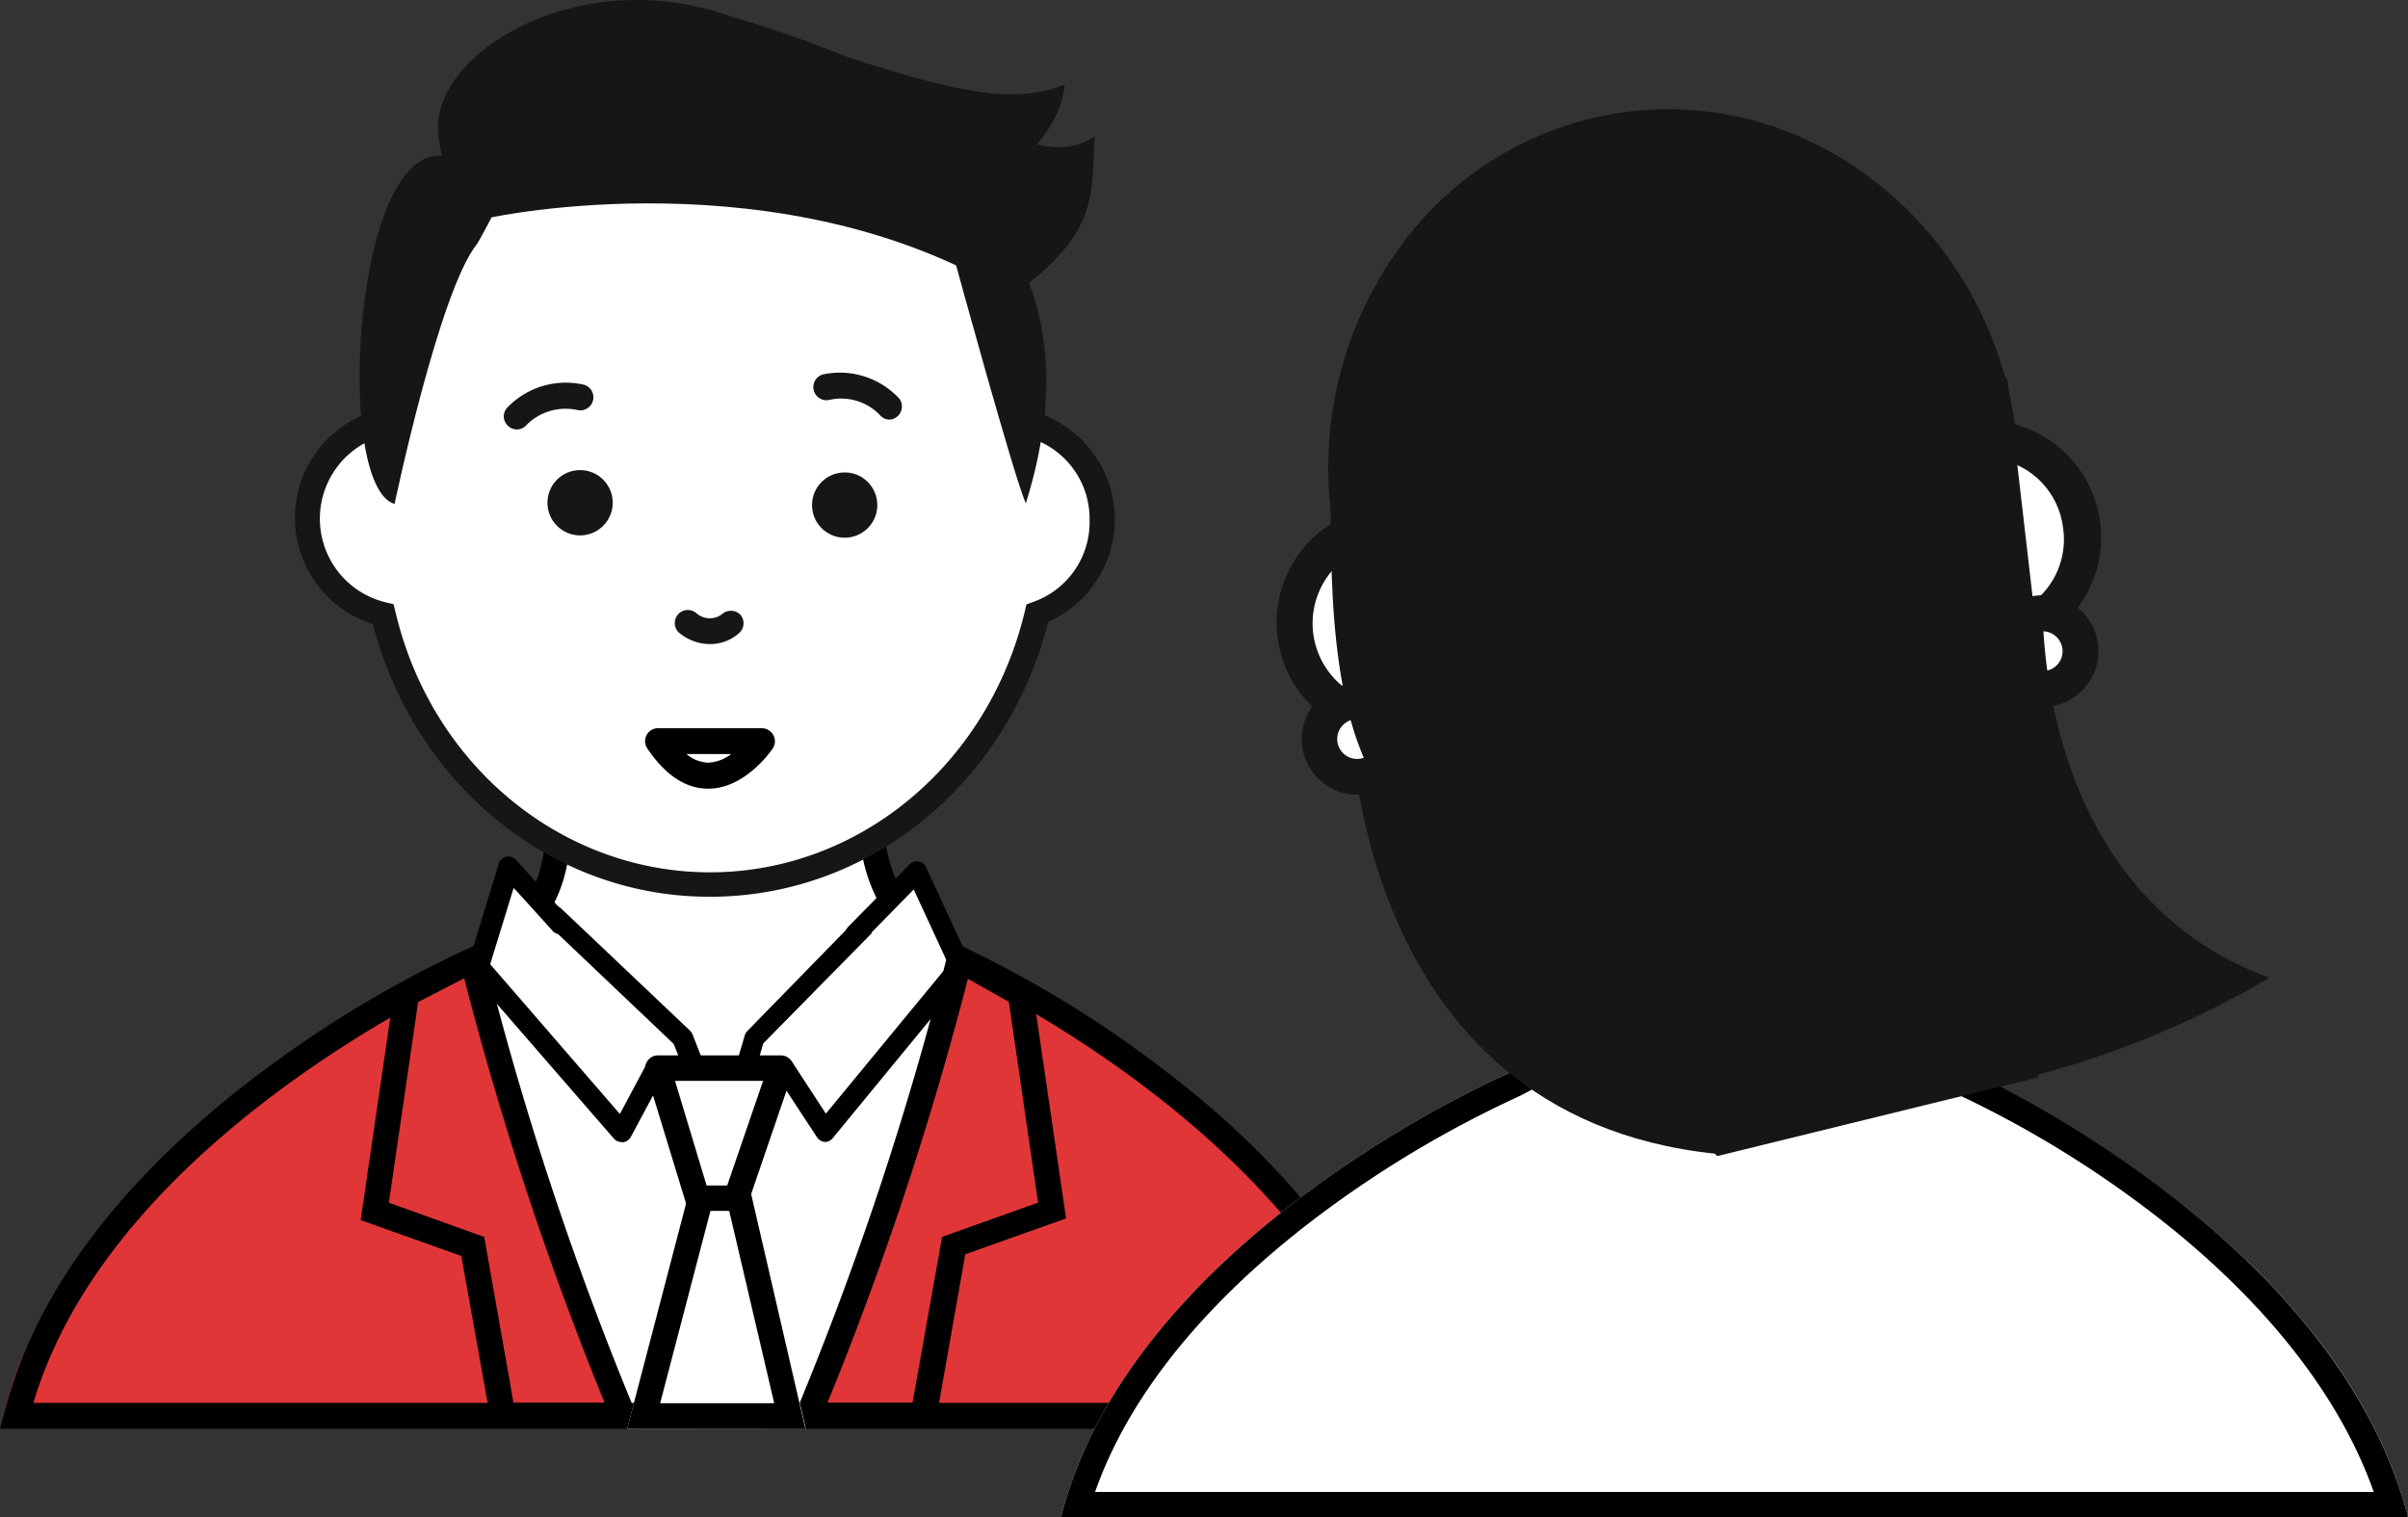
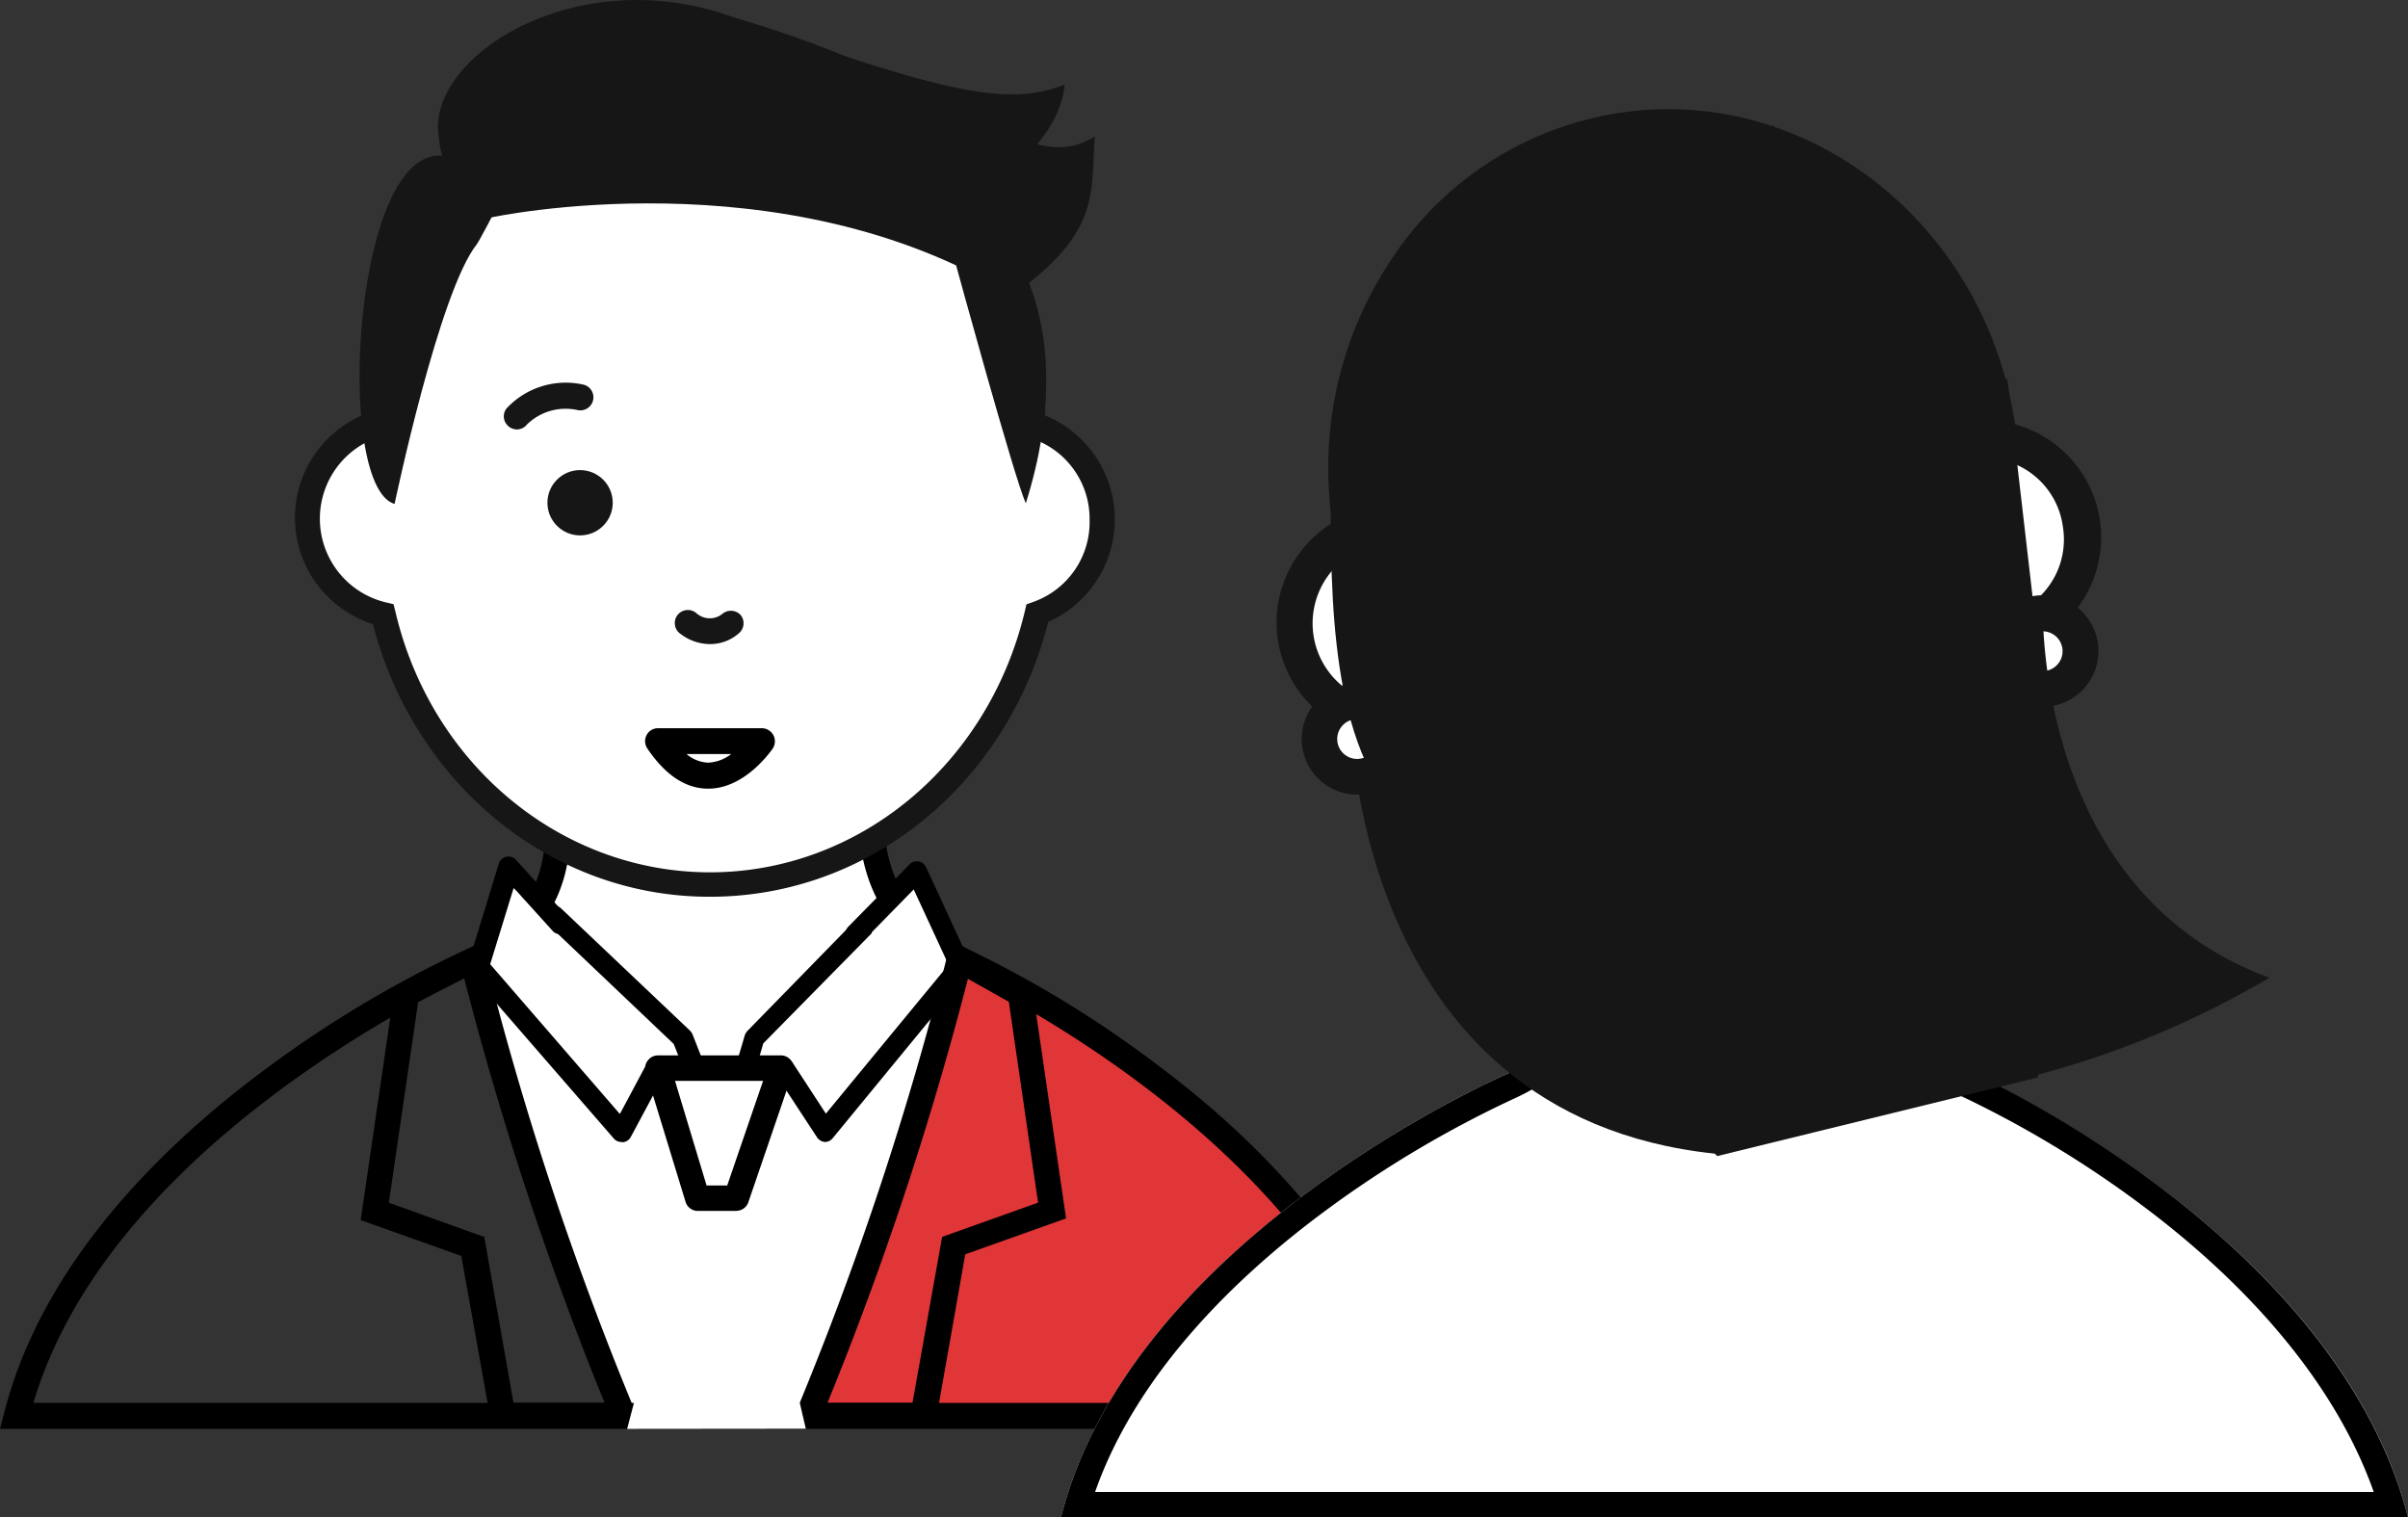
<svg xmlns="http://www.w3.org/2000/svg" width="136" height="85.697">
  <rect width="100%" height="100%" fill="#333333" stroke="none" />
  <g id="レイヤー_2" data-name="レイヤー 2" transform="translate(0 -.002)">
    <g id="レイヤー_1" data-name="レイヤー 1" transform="translate(0 .002)">
      <path id="パス_15735" data-name="パス 15735" d="M31.062 45.641s.938 7.942-4.832 8.317c1.124 4.457 7.162 24.464 8.945 25.477h10.262s8.793-24.5 8.428-25.6c-1.6-.628-5-5.359-5.176-8.266-3.648 1.814-8.089 4.331-17.627.072z" transform="translate(.258 .377)" fill="#fff" />
-       <path id="パス_15736" data-name="パス 15736" d="M22.952 55.645S3.259 65.866.23 79.329h35.283S27.47 58.248 26.69 53.73z" transform="translate(.003 .483)" fill="#e03638" />
      <path id="パス_15737" data-name="パス 15737" d="M57.154 55.645s18.821 10.221 21.708 23.684H45.19s7.679-21.081 8.428-25.6z" transform="translate(.436 .483)" fill="#e03638" />
      <g id="グループ_981" data-name="グループ 981" transform="translate(0 41.317)">
        <path id="パス_680" data-name="パス 680" d="M54.305 53.864c-7.577-3.434-4.477-12.014-4.477-12.014l-9.988 1.094-9.29-1.094s3.778 8.58-3.789 12.014c0 0-21.7 9.451-25.832 25.771h78.509C75.3 63.275 54.305 53.864 54.305 53.864z" transform="translate(.012 -40.989)" fill="none" />
        <path id="パス_681" data-name="パス 681" d="M80.392 80.385H0l.233-.891c2.188-8.641 9.218-15.327 14.739-19.409a64.366 64.366 0 0 1 11.508-6.848c6.817-3.1 3.545-10.738 3.4-11.062L29.377 41l10.485 1.246L50.924 41l-.4 1.1c-.111.324-2.765 8 4.052 11.143A62.289 62.289 0 0 1 65.724 60.1c5.359 4.052 12.156 10.768 14.385 19.4zM1.9 78.917h76.587C73.949 63.671 54.175 54.6 54.013 54.554c-6.422-2.917-5.734-9.289-5.166-11.842l-9 1.013-8.226-1.013c.77 2.6 1.844 8.914-4.559 11.822-.213.091-20.594 9.117-25.153 24.312z" transform="translate(0 -41)" />
      </g>
      <g id="グループ_987" data-name="グループ 987" transform="translate(30.721 51.155)">
        <path id="パス_694" data-name="パス 694" d="M31 51.22l7.233 6.868 2.31 5.865 1.732-5.865 6.352-6.463" transform="translate(-30.407 -50.644)" fill="#fff" />
        <path id="パス_695" data-name="パス 695" d="M40.55 64.579a.567.567 0 0 1-.537-.375l-2.269-5.744-7.162-6.807a.6.6 0 0 1 0-.831.577.577 0 0 1 .821 0l7.263 6.888a.78.78 0 0 1 .142.213l1.692 4.316 1.256-4.265a.729.729 0 0 1 .142-.243l6.331-6.483a.567.567 0 0 1 .821 0 .6.6 0 0 1 0 .831L42.8 58.43l-1.661 5.744a.588.588 0 0 1-.527.415z" transform="translate(-30.414 -50.651)" />
      </g>
      <path id="パス_696" data-name="パス 696" d="M28.283 49.3l-1.013 4.721 2.887.588.942-3.039z" transform="translate(.284 .507)" fill="#fff" />
      <path id="パス_697" data-name="パス 697" d="M51.257 49.3l2.593 4.761L51.287 57 48.4 51.559z" transform="translate(.502 .502)" fill="#fff" />
      <path id="パス_698" data-name="パス 698" d="M46.157 64.024a.6.6 0 0 1-.456-.263l-2.31-3.525a.6.6 0 0 1 .122-.821.577.577 0 0 1 .81.132l1.877 2.876 6.929-8.408-1.968-4.255-2.877 2.94a.567.567 0 0 1-.821 0 .6.6 0 0 1 0-.831l3.464-3.525a.567.567 0 0 1 .821 0 .921.921 0 0 1 .111.162l2.472 5.349a.618.618 0 0 1-.081.628l-7.668 9.33a.567.567 0 0 1-.425.211z" transform="translate(.444 .475)" />
      <path id="パス_699" data-name="パス 699" d="M34.831 64.027a.557.557 0 0 1-.436-.2l-8.1-9.33a.588.588 0 0 1-.111-.567l1.716-5.615a.567.567 0 0 1 .719-.385.547.547 0 0 1 .253.162l2.9 3.2a.588.588 0 0 1 0 .831.567.567 0 0 1-.81 0l-2.218-2.451-1.327 4.315 7.324 8.459 1.489-2.786a.577.577 0 0 1 .79-.233.6.6 0 0 1 .223.8l-1.884 3.515a.577.577 0 0 1-.446.3z" transform="translate(.268 .472)" />
      <path id="パス_15738" data-name="パス 15738" d="M36.055 80.2h-8.52l-1.742-9.735-5.683-2.024 1.925-13.169 4.883-2.522.213.891a183.059 183.059 0 0 0 8.5 25.649zm-7.314-1.438h5.146a186.88 186.88 0 0 1-7.932-23.978l-2.6 1.337L21.7 67.459l5.389 1.935z" transform="translate(.261 .47)" />
      <path id="パス_15739" data-name="パス 15739" d="M52.335 80.2H44.12l.425-1.013a184.628 184.628 0 0 0 8.5-25.649l.223-.922 4.569 2.563 1.925 13.169-5.693 2.026zm-6.078-1.438h4.832l1.671-9.37 5.42-1.935-1.651-11.342-2.31-1.3a187.21 187.21 0 0 1-7.932 23.947z" transform="translate(.448 .468)" />
      <path id="パス_15740" data-name="パス 15740" d="M35.06 80.142l5.349-20.422 4.741 20.412z" transform="translate(.36 .561)" fill="#fff" />
-       <path id="パス_15741" data-name="パス 15741" d="M40.328 65.707l3.039 12.987h-6.443l3.4-13m.081-5.987L35.06 80.142h10.069l-4.72-20.422z" transform="translate(.36 .56)" />
      <path id="パス_15742" data-name="パス 15742" d="M36.77 59.72h6.949l-2.512 7.344h-2.219z" transform="translate(.38 .61)" fill="#fff" />
      <path id="パス_15743" data-name="パス 15743" d="M41.216 67.793h-2.178a.719.719 0 0 1-.689-.507L36.1 59.932a.669.669 0 0 1 .111-.628.709.709 0 0 1 .567-.294h6.949a.709.709 0 0 1 .588.3.7.7 0 0 1 .091.648l-2.512 7.344a.719.719 0 0 1-.679.486zm-1.682-1.438H40.7l2.026-5.906h-4.974z" transform="translate(.372 .599)" />
      <path id="パス_645" data-name="パス 645" d="M62.036 29.33A5.49 5.49 0 0 0 58.217 24a1.971 1.971 0 0 0-.132-.506c-.051-.172 0-.122 0-.182 0-10.849-8.205-19.672-18.406-19.713S21.2 12.342 21.162 23.252v.638a5.582 5.582 0 0 0 .263 10.788c2.087 8.752 9.522 15.2 18.4 15.256s16.451-6.473 18.548-15.3a5.511 5.511 0 0 0 3.667-5.308z" transform="translate(.223 .045)" fill="#fff" />
      <path id="パス_15744" data-name="パス 15744" d="M39.9 50.612h-.06c-8.894 0-16.644-6.341-18.994-15.4a6.3 6.3 0 0 1-.4-11.872v-.081a20.9 20.9 0 0 1 5.678-14.423A18.518 18.518 0 0 1 39.638 2.9h.071c10.576 0 19.146 9.208 19.105 20.442v.091a6.341 6.341 0 0 1 .172 11.66c-2.33 9.178-10.13 15.519-19.086 15.519zm-.262-46.274a17.1 17.1 0 0 0-12.5 5.48 19.45 19.45 0 0 0-5.248 13.443v1.175l-.527.152a4.862 4.862 0 0 0 .223 9.4l.425.1.111.436c2.026 8.631 9.34 14.678 17.707 14.709h.051c8.408 0 15.722-6.078 17.788-14.749l.091-.385.365-.132a4.781 4.781 0 0 0 3.2-4.629A4.781 4.781 0 0 0 58 24.71l-.365-.122-.111-.618-.071-.253v-.324c0-10.495-7.9-19.024-17.687-19.055z" transform="translate(.214 .036)" fill="#161616" />
      <g id="グループ_958" data-name="グループ 958" transform="translate(45.862 26.682)">
-         <circle id="楕円形_54" data-name="楕円形 54" cx="1.844" cy="1.844" r="1.844" fill="#161616" />
-       </g>
+         </g>
      <g id="グループ_959" data-name="グループ 959" transform="translate(30.918 26.551)">
        <circle id="楕円形_55" data-name="楕円形 55" cx="1.844" cy="1.844" r="1.844" fill="#161616" />
      </g>
      <g id="グループ_986" data-name="グループ 986" transform="translate(36.435 41.13)">
        <path id="パス_692" data-name="パス 692" d="M36.79 41.42h5.865s-2.927 4.407-5.865 0z" transform="translate(-36.053 -40.701)" fill="#fff" />
        <path id="パス_693" data-name="パス 693" d="M39.626 44.124c-1.276 0-2.431-.77-3.444-2.279a.739.739 0 0 1 .2-1.013.729.729 0 0 1 .405-.122h5.875a.739.739 0 0 1 .608 1.145c-.058.081-1.537 2.269-3.644 2.269zM38.4 42.169a2.026 2.026 0 0 0 1.216.486 2.279 2.279 0 0 0 1.307-.486z" transform="translate(-36.062 -40.71)" />
      </g>
      <path id="パス_684" data-name="パス 684" d="M39.726 36.025a2.755 2.755 0 0 1-1.671-.567.739.739 0 1 1 .912-1.155 1.135 1.135 0 0 0 1.459 0 .75.75 0 0 1 1.013.081.739.739 0 0 1-.081 1.013 2.451 2.451 0 0 1-1.631.628z" transform="translate(.392 .353)" fill="#161616" />
      <path id="パス_15745" data-name="パス 15745" d="M22.025 28.366s2.522-12.055 4.66-14.689c.162-.2 2.816-5.308 2.948-5.521 1.013-1.682-2.654 1.1-4.559.608-5.374-1.428-6.523 18.6-3.049 19.602z" transform="translate(.261 .097)" fill="#161616" />
      <path id="パス_15746" data-name="パス 15746" d="M27.478 12.283s16.492-3.576 29.448 4.4c5.065-3.566 4.437-5.825 4.67-8.975-3.89 2.421-7.354-2.968-20.523-6.767C31.631-1.787 18.685 5.5 27.478 12.283z" transform="translate(.234 .003)" fill="#161616" />
      <path id="パス_15747" data-name="パス 15747" d="M28.724 11.7s6.24-7.638 19.186.334c7.486.375 11.751-4.113 11.984-7.253-3.14 1.205-6.412.648-18.822-3.839C29.474-3.252 18.108 7.709 28.724 11.7z" transform="translate(.235 -.002)" fill="#161616" />
-       <path id="パス_688" data-name="パス 688" d="M49.786 23.484a.709.709 0 0 1-.567-.263 3.039 3.039 0 0 0-2.847-.851.742.742 0 0 1-.365-1.438 4.589 4.589 0 0 1 4.305 1.357.739.739 0 0 1-.1 1.013.709.709 0 0 1-.425.182z" transform="translate(.472 .215)" fill="#161616" />
      <path id="パス_689" data-name="パス 689" d="M28.9 24.034a.75.75 0 0 1-.739-.739.719.719 0 0 1 .172-.466 4.569 4.569 0 0 1 4.315-1.329.737.737 0 0 1-.324 1.438 3.12 3.12 0 0 0-2.857.821.729.729 0 0 1-.567.275z" transform="translate(.292 .221)" fill="#161616" />
      <g id="グループ_1080" data-name="グループ 1080" transform="translate(59.924 6.168)">
        <path id="パス_644" data-name="パス 644" d="M111.2 60.32c-7.344-3.333-4.336-11.65-4.336-11.65l-9.684 1.013-9.002-1.013s3.667 8.317-3.667 11.65c0 0-21.02 9.117-25.021 24.96h76.076C131.555 69.477 111.2 60.32 111.2 60.32z" transform="translate(-59.49 -5.751)" fill="#fff" />
        <path id="パス_644-2" data-name="パス 644" d="M104.974 50.321c-.588 3.616.111 8.793 5.642 11.305a60.324 60.324 0 0 1 10.444 6.422c4.518 3.454 10.13 8.9 12.571 15.8H61.415c2.421-6.9 8.236-12.338 12.885-15.793a61.671 61.671 0 0 1 10.8-6.433c5.531-2.5 5.946-7.638 5.126-11.275l6.8.81h.324l7.628-.841m1.894-1.651l-9.684 1.013-9.01-1.008s3.667 8.317-3.667 11.65c0 0-21.02 9.117-25.021 24.96h76.076c-4.052-15.8-24.312-24.96-24.312-24.96-7.344-3.333-4.336-11.65-4.336-11.65z" transform="translate(-59.49 -5.751)" />
        <path id="パス_645-2" data-name="パス 645" d="M116.99 29.457a5.48 5.48 0 0 0-4.559-4.71l-.2-.486v-.172C110.679 13.34 101.238 5.854 91.139 7.272S74.12 18.618 75.67 29.356a4.68 4.68 0 0 0 .111.638 5.592 5.592 0 0 0 1.834 10.636c3.333 8.347 11.6 13.665 20.412 12.4s15.327-8.823 16.107-17.849a5.511 5.511 0 0 0 2.857-5.723z" transform="translate(-59.32 -6.078)" fill="#fff" />
        <path id="パス_15748" data-name="パス 15748" d="M95.467 54.238a20.483 20.483 0 0 1-18.578-12.673A6.595 6.595 0 0 1 74.66 29.46a21.172 21.172 0 0 1 3.546-15.2A18.771 18.771 0 0 1 90.99 6.282c10.616-1.54 20.564 6.362 22.225 17.606A6.625 6.625 0 0 1 115.11 35.8c-1.013 9.482-7.942 16.948-16.917 18.234a19.066 19.066 0 0 1-2.725.2zM93.624 8.116a15.256 15.256 0 0 0-2.37.172 16.745 16.745 0 0 0-11.416 7.091 19.247 19.247 0 0 0-3.171 13.848 2.831 2.831 0 0 0 .071.405l.172 1.013-.709.334a4.569 4.569 0 0 0 1.5 8.7l.618.061.233.567C81.8 48.413 89.764 53.265 97.9 52.09s14.476-8.1 15.2-16.937v-.547l.5-.253a4.488 4.488 0 0 0 2.32-4.67 4.477 4.477 0 0 0-3.718-3.839l-.547-.091-.314-.739a1.619 1.619 0 0 0-.1-.233l-.1-.405c-1.269-9.463-8.907-16.26-17.517-16.26z" transform="translate(-59.334 -6.091)" fill="#161616" />
        <path id="パス_647" data-name="パス 647" d="M96.68 11.163l14.932 12.794-3.464-9.542s-7.386-6.342-9.118-6.575z" transform="translate(-59.006 -6.068)" fill="#161616" />
        <path id="パス_648" data-name="パス 648" d="M99.8 11.169L76.339 29.656s-2.847-9.249 2.847-15.651l5.47-3.971 5.2-2.431 7.172-.233 3.748 1.722z" transform="translate(-59.28 -6.074)" fill="#161616" />
        <circle id="楕円形_53" data-name="楕円形 53" cx="2.137" cy="2.137" r="2.137" transform="translate(53.314 28.475)" fill="#fff" />
        <path id="パス_15749" data-name="パス 15749" d="M114.271 39.571a3.15 3.15 0 1 1 3.14-3.15 3.15 3.15 0 0 1-3.14 3.15zm0-4.265a1.124 1.124 0 1 0 1.114 1.114 1.124 1.124 0 0 0-1.114-1.114z" transform="translate(-58.819 -5.818)" fill="#161616" />
        <path id="パス_642" data-name="パス 642" d="M75.63 39.89s0 22.752 20.615 24.889l.709-20.615z" transform="translate(-59.28 -5.785)" fill="#161616" />
        <path id="パス_641" data-name="パス 641" d="M114.422 33.58s-.709 16.35 12.794 21.324a51.967 51.967 0 0 1-22.752 7.091L99.49 43.528z" transform="translate(-58.97 -5.849)" fill="#161616" />
        <circle id="楕円形_52" data-name="楕円形 52" cx="2.137" cy="2.137" r="2.137" transform="translate(14.618 33.435)" fill="#fff" />
        <path id="パス_15750" data-name="パス 15750" d="M76.04 44.481a3.14 3.14 0 1 1 2.227-.916 3.15 3.15 0 0 1-2.227.916zm0-4.265a1.124 1.124 0 1 0 1.124 1.124 1.124 1.124 0 0 0-1.124-1.124z" transform="translate(-59.316 -5.768)" fill="#161616" />
      </g>
      <path id="パス_15751" data-name="パス 15751" d="M114.18 34.351l-1.5-12.966L99.441 7l-13.494 4.569-9.583 7.952-.719 1.347L74.46 26.4c0 5.693-.253 14.466 3.383 18.852L96.28 65.207l18.133-4.447" transform="translate(.702 .089)" fill="#161616" />
      <path id="パス_15752" data-name="パス 15752" d="M53.44 14.842s3.292 12.035 3.941 13.458c3.262-10.373-1.418-15.2-1.418-15.2z" transform="translate(.555 .128)" fill="#161616" />
    </g>
  </g>
</svg>